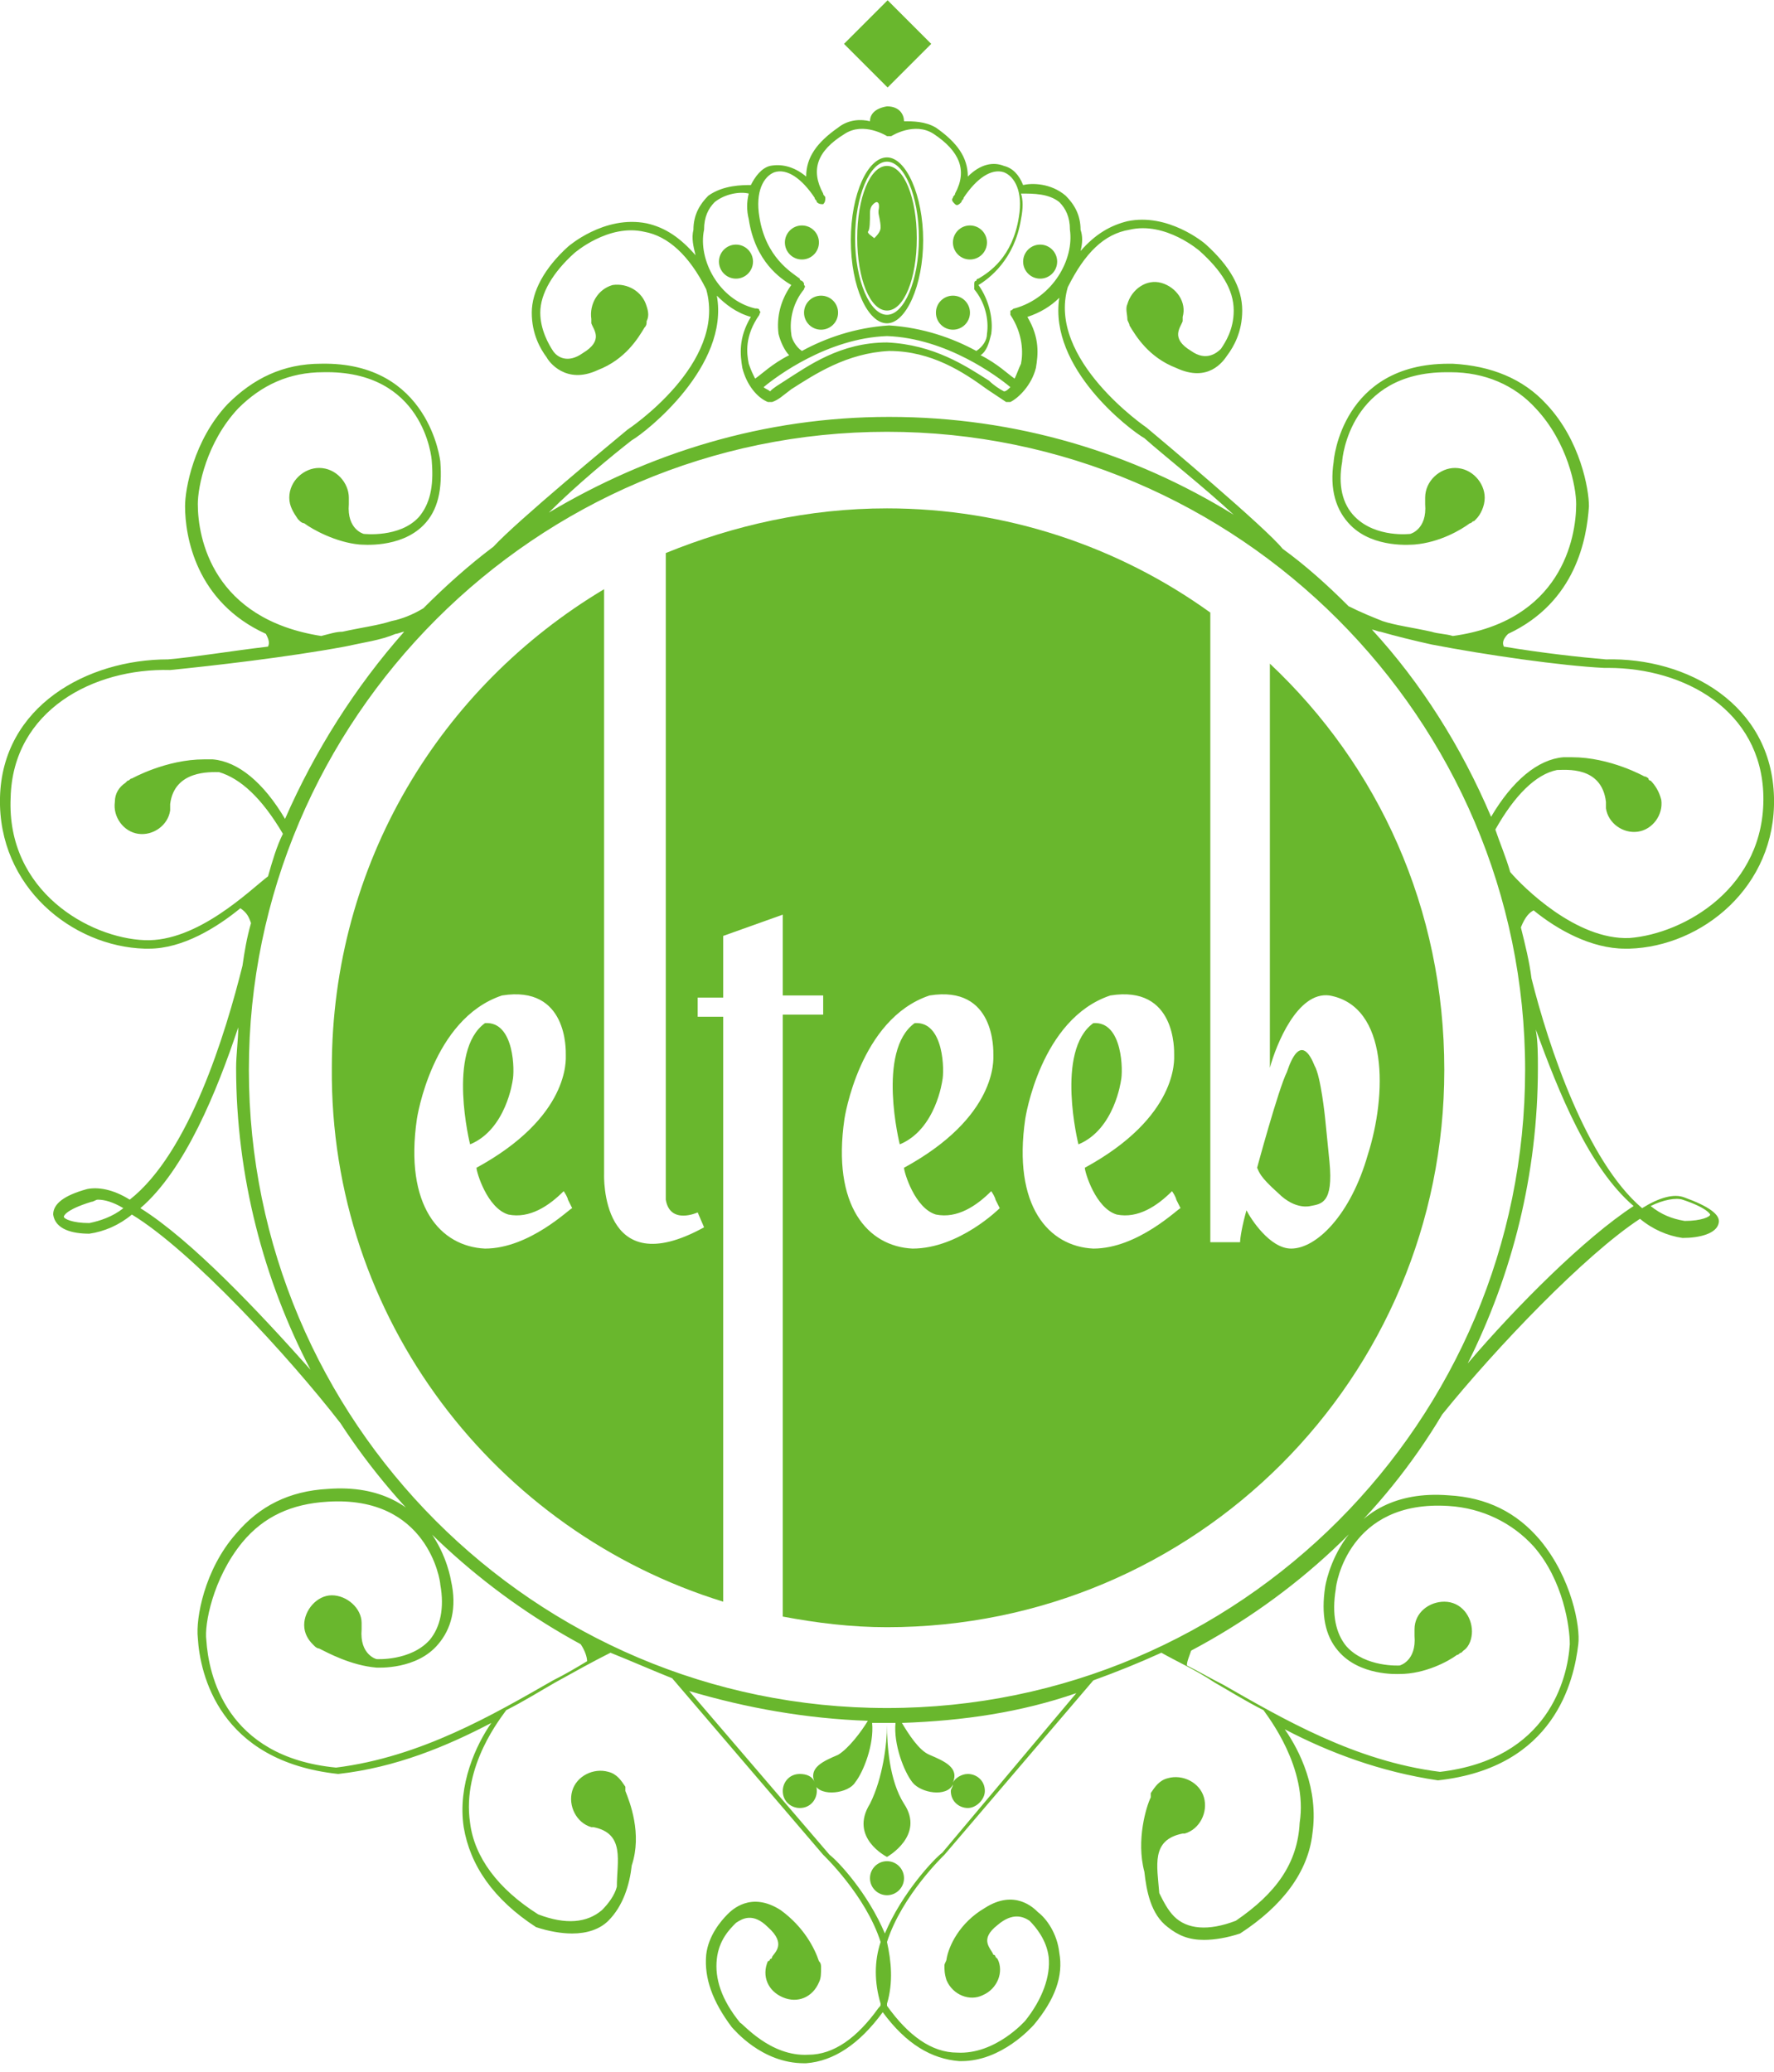
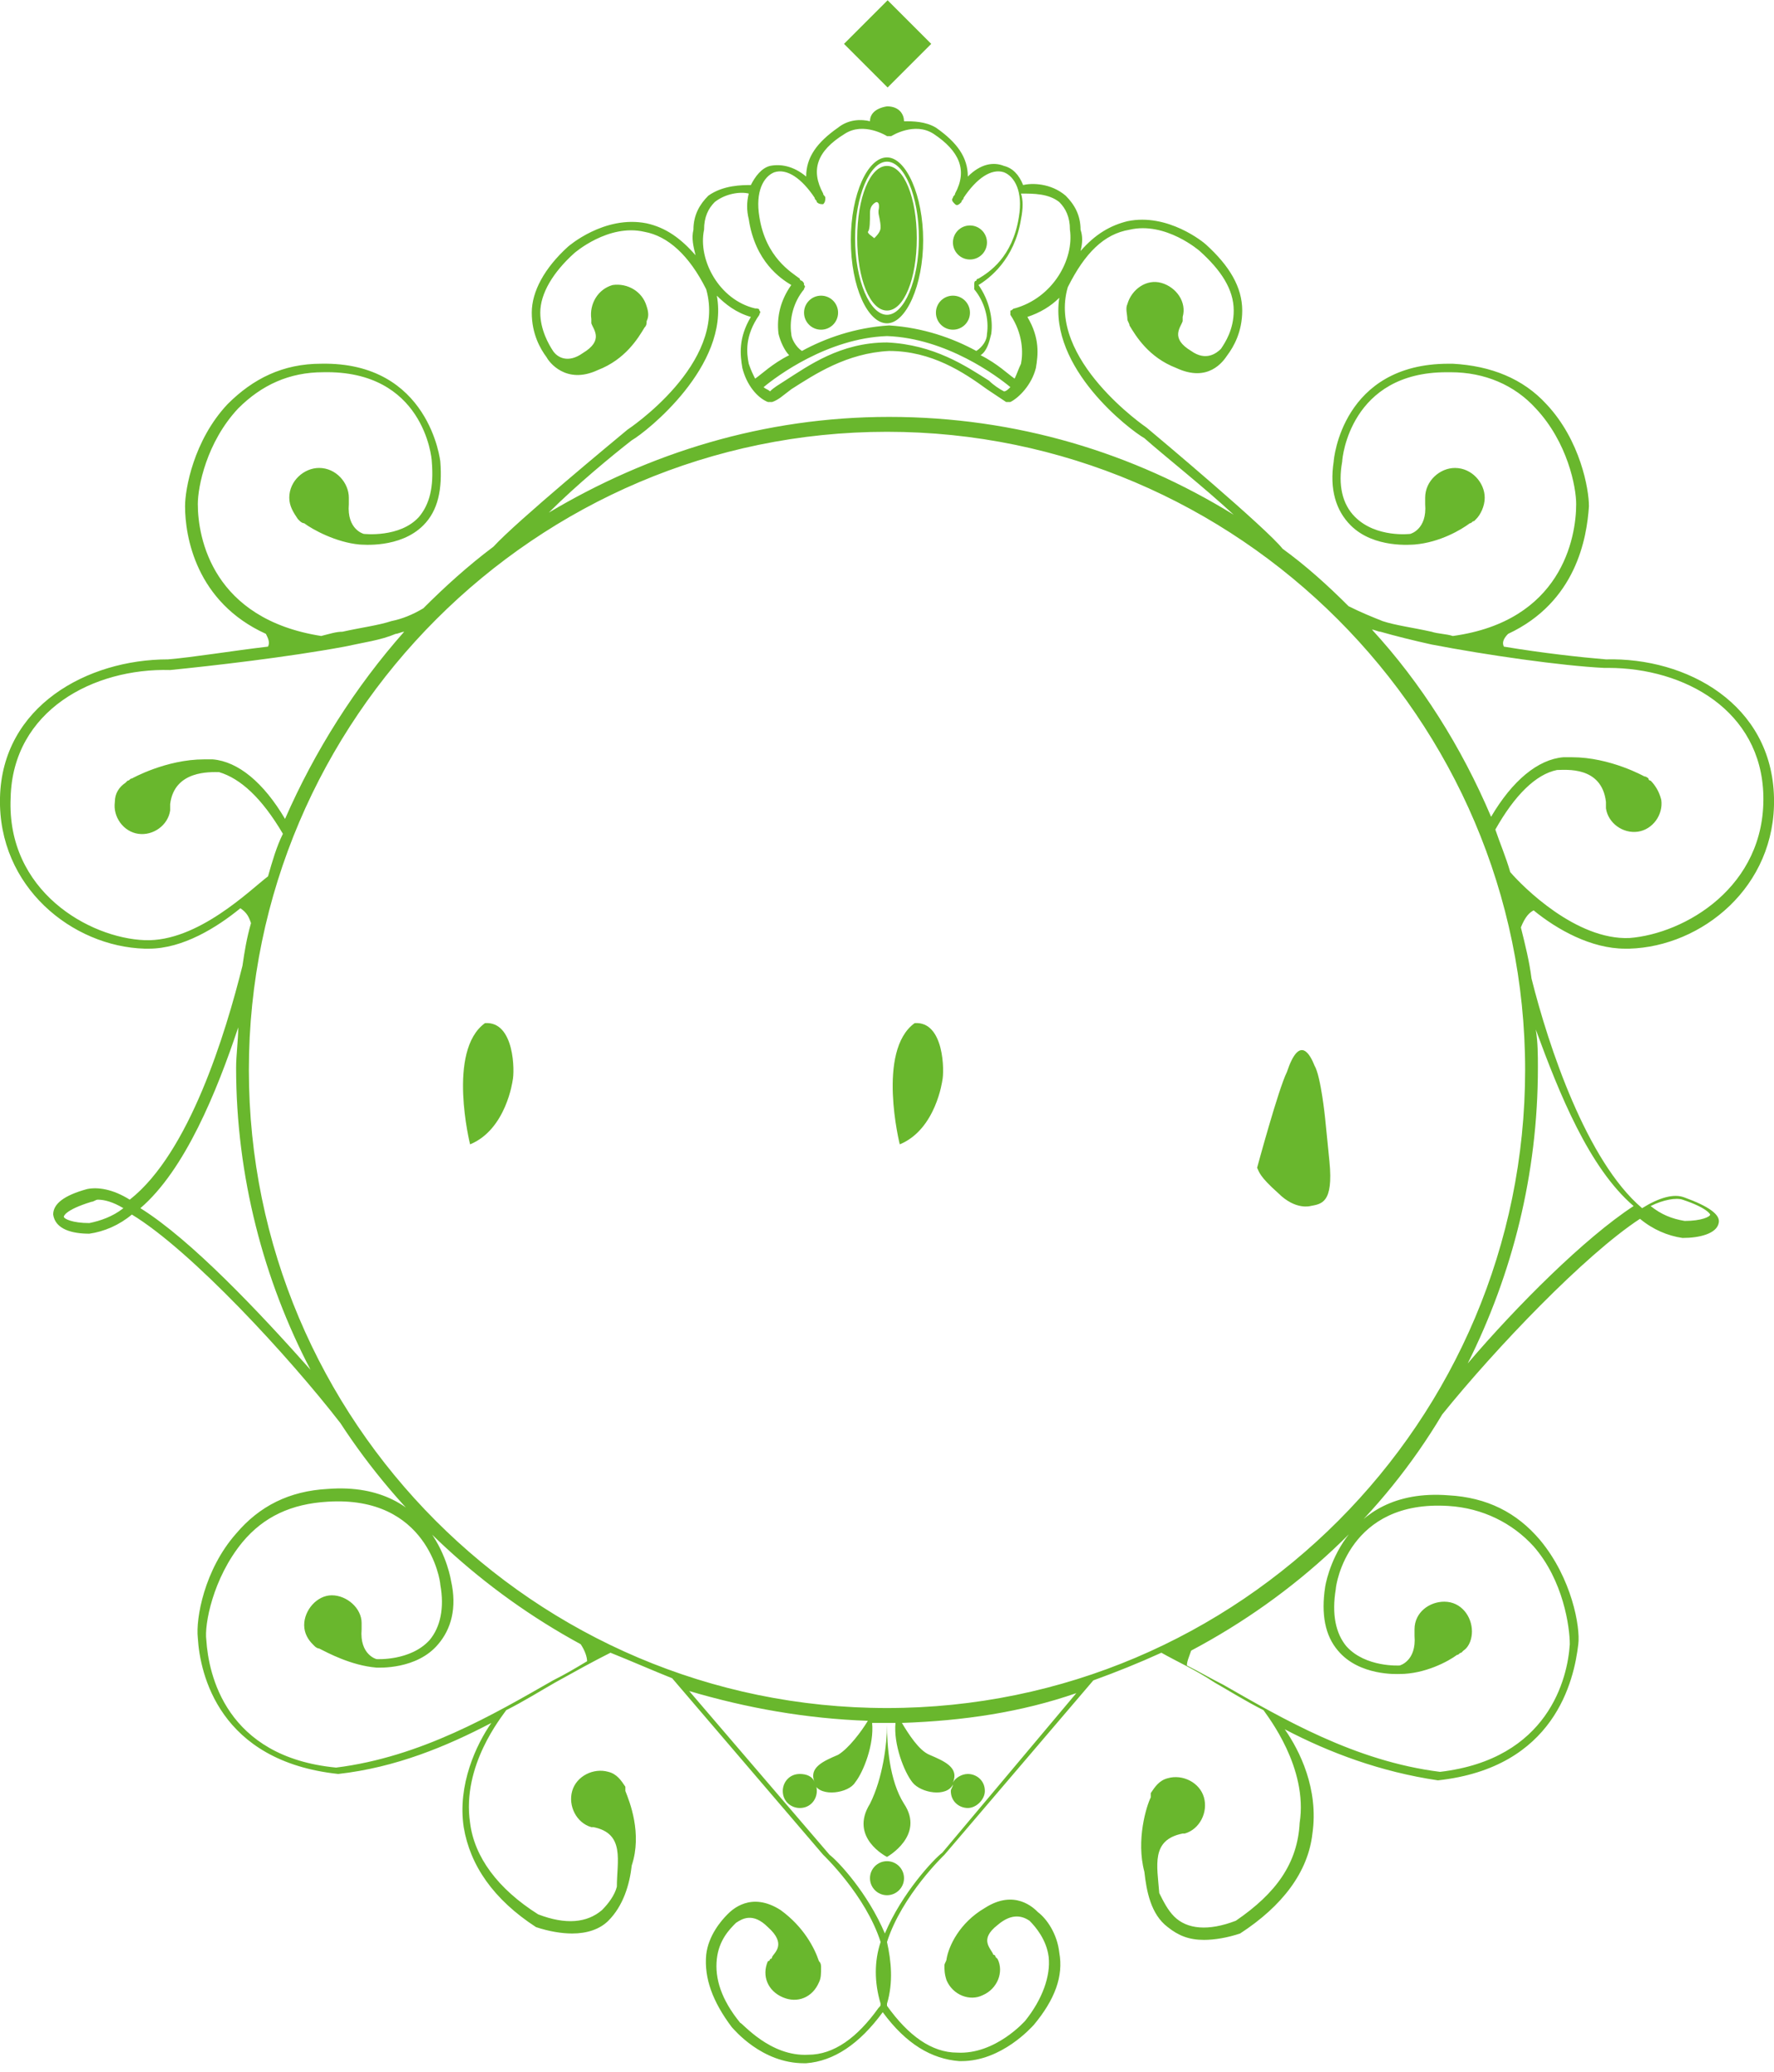
<svg xmlns="http://www.w3.org/2000/svg" version="1.1" x="0px" y="0px" width="83.4px" height="97.4px" viewBox="0 0 83.4 97.4" style="enable-background:new 0 0 83.4 97.4;" xml:space="preserve">
  <style type="text/css">
	.st0{fill:#69B72D;}
</style>
  <defs>
</defs>
  <g id="elteeb_1_">
    <circle class="st0" cx="41.7" cy="88.3" r="0.8" />
    <path class="st0" d="M41.7,87.3L41.7,87.3L41.7,87.3L41.7,87.3c0,0,1.8-1,0.8-2.5c-0.7-1.1-0.8-2.8-0.8-3.7v0.6h0v-0.6   c0,0.9-0.2,2.5-0.8,3.7C39.9,86.4,41.7,87.3,41.7,87.3z" />
-     <circle class="st0" cx="48.9" cy="12.3" r="0.8" />
    <circle class="st0" cx="45.6" cy="11.4" r="0.8" />
    <circle class="st0" cx="44.8" cy="14.7" r="0.8" />
-     <circle class="st0" cx="37.7" cy="11.4" r="0.8" />
    <circle class="st0" cx="38.6" cy="14.7" r="0.8" />
-     <circle class="st0" cx="34.6" cy="12.3" r="0.8" />
    <rect x="40.3" y="0.6" transform="matrix(0.707 0.707 -0.707 0.707 13.661 -28.904)" class="st0" width="2.9" height="2.9" />
    <path class="st0" d="M41.7,15.2c0.9,0,1.7-1.8,1.7-3.9s-0.8-3.9-1.7-3.9c-0.9,0-1.7,1.7-1.7,3.9S40.8,15.2,41.7,15.2z M41.7,7.6   c0.8,0,1.5,1.6,1.5,3.6c0,2-0.7,3.6-1.5,3.6c-0.8,0-1.5-1.6-1.5-3.6C40.2,9.2,40.9,7.6,41.7,7.6z" />
    <path class="st0" d="M41.7,14.6c0.8,0,1.4-1.5,1.4-3.4c0-1.9-0.6-3.4-1.4-3.4c-0.8,0-1.4,1.5-1.4,3.4   C40.3,13.1,40.9,14.6,41.7,14.6z M40.8,10.9c0.1-0.1,0.1-0.5,0.1-0.9c0-0.4,0.3-0.5,0.3-0.5c0.2,0,0.1,0.4,0.1,0.4s0,0,0,0.1   c0,0.1,0.1,0.4,0.1,0.7c0,0.2-0.2,0.4-0.3,0.5C41,11.1,40.8,11,40.8,10.9z" />
-     <path class="st0" d="M59.7,31.2v19c0.3-1.1,1.3-3.6,2.8-3.4c2.8,0.5,2.7,4.7,1.8,7.5c-0.8,2.8-2.4,4.4-3.6,4.4   c-1,0-1.9-1.4-2.1-1.8c-0.2,0.7-0.3,1.3-0.3,1.5c-1.2,0-1.4,0-1.4,0v-5.5v-0.1v-24c-4.3-3.1-9.6-4.9-15.2-4.9   c-3.7,0-7.2,0.8-10.4,2.1c0,2.8,0,29,0,30.4c0.2,1.2,1.5,0.6,1.5,0.6l0.3,0.7c-4.9,2.7-4.7-2.5-4.7-2.5l0,0V27.7   c-7.7,4.6-12.8,12.9-12.8,22.5C15.5,62,23.3,72,34,75.3V47.8h-1.2v-0.9H34V44l2.8-1v1v2.8h1.9v0.9h-1.9V76c1.6,0.3,3.2,0.5,4.9,0.5   c14.5,0,26.2-11.7,26.2-26.2C67.9,42.7,64.8,36,59.7,31.2z M22.8,58.7c-2.1-0.1-3.8-2-3.2-6.1c0,0,0.7-4.7,4-5.8   c3.1-0.5,3,2.6,3,2.8s0.2,2.9-4.2,5.3c0,0.2,0.5,1.9,1.5,2.2c1,0.2,1.9-0.4,2.6-1.1c0.2,0.3,0.2,0.4,0.2,0.4l0.2,0.4   C26.8,56.8,24.9,58.7,22.8,58.7z M42.9,58.7c-2.1-0.1-3.8-2-3.2-6.1c0,0,0.7-4.7,4-5.8c3.1-0.5,3,2.6,3,2.8s0.2,2.9-4.2,5.3   c0,0.2,0.5,1.9,1.5,2.2c1,0.2,1.9-0.4,2.6-1.1c0.2,0.3,0.2,0.4,0.2,0.4l0.2,0.4C47,56.8,45.1,58.7,42.9,58.7z M51.4,58.7   c-2.1-0.1-3.8-2-3.2-6.1c0,0,0.7-4.7,4-5.8c3.1-0.5,3,2.6,3,2.8s0.2,2.9-4.2,5.3c0,0.2,0.5,1.9,1.5,2.2c1,0.2,1.9-0.4,2.6-1.1   c0.2,0.3,0.2,0.4,0.2,0.4l0.2,0.4C55.4,56.8,53.5,58.7,51.4,58.7z" />
    <path class="st0" d="M24.1,50.8c0.1-0.4,0.1-2.8-1.3-2.7c-1.8,1.3-0.7,5.7-0.7,5.7C23.8,53.1,24.1,50.8,24.1,50.8z" />
    <path class="st0" d="M44.3,50.8c0.1-0.4,0.1-2.8-1.3-2.7c-1.8,1.3-0.7,5.7-0.7,5.7C44,53.1,44.3,50.8,44.3,50.8z" />
-     <path class="st0" d="M52.7,50.8c0.1-0.4,0.1-2.8-1.3-2.7c-1.8,1.3-0.7,5.7-0.7,5.7C52.4,53.1,52.7,50.8,52.7,50.8z" />
    <path class="st0" d="M60.1,56.1c0.8,0.8,1.5,0.6,1.5,0.6c0.5-0.1,1.1-0.1,0.9-2.1c-0.2-2-0.2-2-0.2-2s-0.2-2-0.5-2.5   c-0.2-0.5-0.7-1.5-1.3,0.3c-0.4,0.8-1.4,4.5-1.4,4.5C59.2,55.1,59.2,55.3,60.1,56.1z" />
    <path class="st0" d="M72.1,42.8c1.1,0.9,2.7,1.8,4.3,1.8c0.1,0,0.1,0,0.2,0c3.4-0.1,6.9-2.9,6.8-7.1c-0.1-4.4-4.1-6.6-7.9-6.5   c-1.2-0.1-3-0.3-4.8-0.6c-0.1-0.2,0-0.4,0.2-0.6c3.2-1.5,3.7-4.5,3.8-6c0-0.8-0.4-3.1-2-4.8c-1.1-1.2-2.6-1.8-4.4-1.9   c-0.1,0-0.1,0-0.2,0c-5,0-5.4,4.5-5.4,4.6c-0.2,1.3,0.1,2.3,0.8,3c1.1,1.1,2.9,0.9,3,0.9l0,0c1.2-0.1,2.2-0.7,2.6-1   c0.1,0,0.1-0.1,0.2-0.1c0,0,0,0,0,0c0,0,0,0,0,0h0c0,0,0.1-0.1,0.1-0.1c0.2-0.2,0.4-0.6,0.4-1c0-0.7-0.6-1.4-1.4-1.4   c-0.7,0-1.4,0.6-1.4,1.4c0,0,0,0.1,0,0.1l0,0c0,0.1,0,0.1,0,0.2c0.1,1.2-0.7,1.4-0.7,1.4v0c0,0-1.6,0.2-2.6-0.8   c-0.6-0.6-0.8-1.5-0.6-2.6c0-0.2,0.4-4.2,4.9-4.2c0.1,0,0.1,0,0.2,0c1.6,0,3,0.6,4,1.7c1.5,1.6,1.9,3.7,1.9,4.5   c0,1.6-0.7,5.5-5.8,6.2c-0.3-0.1-0.7-0.1-1-0.2c-0.9-0.2-1.7-0.3-2.3-0.5c-0.5-0.2-1-0.4-1.6-0.7c-1-1-2-1.9-3.1-2.7   c-0.8-1-5.8-5.2-6.4-5.7l0,0c0,0-4.7-3.2-3.7-6.6c0.8-1.6,1.7-2.5,2.9-2.7c1.7-0.4,3.3,1,3.3,1c1,0.9,1.6,1.8,1.6,2.8   c0,0.9-0.4,1.5-0.6,1.8c-0.2,0.2-0.7,0.6-1.4,0.1c-1-0.6-0.5-1.1-0.4-1.4c0,0,0,0,0,0c0,0,0-0.1,0-0.1c0,0,0-0.1,0-0.1   c0.2-0.7-0.3-1.4-1-1.6c-0.7-0.2-1.4,0.3-1.6,1c-0.1,0.2,0,0.5,0,0.7l0,0c0,0,0,0,0,0c0,0.1,0.1,0.2,0.1,0.3c0,0,0,0,0,0   c0.3,0.5,0.9,1.5,2.2,2c1.5,0.7,2.2-0.3,2.4-0.6c0,0,0,0,0,0c0.3-0.4,0.7-1.1,0.7-2.1c0-1.1-0.6-2.1-1.7-3.1   c-0.1-0.1-1.8-1.5-3.7-1.1c-0.8,0.2-1.5,0.6-2.2,1.4c0.1-0.4,0.1-0.7,0-1c0-0.7-0.3-1.2-0.7-1.6c-0.7-0.6-1.6-0.6-2-0.5   c-0.2-0.5-0.5-0.8-0.9-0.9c-0.5-0.2-1.1-0.1-1.7,0.5c0-0.9-0.5-1.6-1.5-2.3c-0.5-0.3-1.1-0.3-1.5-0.3C42.5,5.4,42.3,5,41.7,5   c0,0.5,0,0.8,0,1c0,0,0,0,0,0s0,0,0,0c0-0.2,0-0.5,0-1c-0.6,0.1-0.8,0.4-0.8,0.7c-0.4-0.1-1-0.1-1.5,0.3c-1,0.7-1.5,1.4-1.5,2.3   c-0.6-0.5-1.2-0.6-1.7-0.5c-0.4,0.1-0.7,0.5-0.9,0.9c-0.4,0-1.3,0-2,0.5c-0.4,0.4-0.7,0.9-0.7,1.6c-0.1,0.4,0,0.8,0.1,1.2   c-0.7-0.8-1.4-1.3-2.3-1.5c-2-0.4-3.7,1.1-3.7,1.1c-1.1,1-1.7,2.1-1.7,3.1c0,1,0.4,1.7,0.7,2.1c0,0,0,0,0,0   c0.1,0.2,0.9,1.3,2.4,0.6c1.3-0.5,1.9-1.5,2.2-2c0,0,0,0,0,0c0.1-0.1,0.1-0.2,0.1-0.3c0,0,0,0,0,0h0c0.1-0.2,0.1-0.4,0-0.7   c-0.2-0.7-0.9-1.1-1.6-1c-0.7,0.2-1.1,0.9-1,1.6c0,0,0,0.1,0,0.1c0,0,0,0.1,0,0.1c0,0,0,0,0,0c0.1,0.3,0.6,0.8-0.4,1.4   c-0.7,0.5-1.2,0.2-1.4-0.1c-0.2-0.3-0.6-1-0.6-1.8c0-0.9,0.6-1.9,1.6-2.8c0,0,1.6-1.4,3.3-1c1.1,0.2,2.1,1.1,2.9,2.7   c1,3.5-3.7,6.6-3.7,6.6l0,0c-0.6,0.5-5.2,4.3-6.3,5.5c-1.2,0.9-2.3,1.9-3.3,2.9c-0.5,0.3-1,0.5-1.5,0.6c-0.6,0.2-1.4,0.3-2.3,0.5   c-0.3,0-0.6,0.1-1,0.2c-5.1-0.8-5.8-4.6-5.8-6.2c0-0.8,0.4-2.9,1.9-4.5c1.1-1.1,2.4-1.7,4-1.7c4.7-0.1,5.1,4,5.1,4.2   c0.1,1.2-0.1,2-0.6,2.6c-0.9,1-2.6,0.8-2.6,0.8v0c0,0-0.8-0.2-0.7-1.4c0-0.1,0-0.1,0-0.2c0,0,0,0,0,0c0,0,0-0.1,0-0.1   c0-0.7-0.6-1.4-1.4-1.4c-0.7,0-1.4,0.6-1.4,1.4c0,0.4,0.2,0.7,0.4,1c0,0,0.1,0.1,0.1,0.1l0,0c0,0,0,0,0,0c0,0,0,0,0,0   c0,0,0.1,0.1,0.2,0.1c0.4,0.3,1.5,0.9,2.6,1v0c0.1,0,1.9,0.2,3-0.9c0.7-0.7,0.9-1.7,0.8-3c0,0-0.5-4.7-5.6-4.6   c-1.8,0-3.2,0.7-4.4,1.9c-1.6,1.7-2,4-2,4.8c0,1.4,0.5,4.5,3.8,6c0.1,0.2,0.2,0.4,0.1,0.6c-1.7,0.2-3.5,0.5-4.7,0.6   C4.1,31,0.1,33.2,0,37.5c-0.1,4.2,3.4,7,6.8,7.1c0.1,0,0.1,0,0.2,0c1.6,0,3.2-1,4.3-1.9c0.3,0.2,0.4,0.4,0.5,0.7   c-0.2,0.7-0.3,1.3-0.4,2c-0.8,3.2-2.5,8.8-5.3,11c-0.8-0.5-1.5-0.6-2-0.5c-1.1,0.3-1.6,0.7-1.6,1.2C2.6,57.8,3.4,58,4.2,58l0,0   c0.7-0.1,1.4-0.4,2-0.9c2.8,1.7,7.4,6.7,9.8,9.8c2.8,4.3,6.7,7.9,11.3,10.4c0.2,0.3,0.3,0.6,0.3,0.8c-0.5,0.3-1,0.6-1.6,0.9   c-2.8,1.6-6.2,3.6-10.2,4.1c-5.2-0.5-6-4.4-6.1-6c-0.1-0.7,0.3-2.9,1.7-4.6c1-1.2,2.3-1.8,4-1.9c4.7-0.3,5.3,3.7,5.3,3.9   c0.2,1.1,0,2-0.5,2.6c-0.9,1-2.5,0.9-2.5,0.9v0c0,0-0.8-0.2-0.7-1.4c0-0.1,0-0.1,0-0.2v0c0,0,0-0.1,0-0.1c0-0.7-0.7-1.3-1.4-1.3   c-0.7,0-1.3,0.7-1.3,1.4c0,0.4,0.2,0.7,0.4,0.9c0,0,0.1,0.1,0.1,0.1l0,0c0,0,0,0,0,0c0,0,0,0,0,0c0,0,0.1,0.1,0.2,0.1   c0.4,0.2,1.5,0.8,2.7,0.9v0c0.1,0,1.9,0.1,2.9-1.1c0.6-0.7,0.9-1.7,0.6-3c0,0-0.7-4.7-5.8-4.3c-1.8,0.1-3.2,0.8-4.3,2.1   c-1.5,1.7-1.9,4-1.8,4.9c0.1,1.7,1,5.8,6.6,6.4l0,0l0,0c2.7-0.3,5.1-1.3,7.2-2.4c-0.7,1-1.6,2.9-1.3,4.9c0.3,1.8,1.4,3.4,3.4,4.7   l0,0c0.6,0.2,1.2,0.3,1.7,0.3c0.7,0,1.3-0.2,1.7-0.6c0.7-0.7,1-1.7,1.1-2.6c0.5-1.5-0.1-3-0.3-3.5c0,0,0,0,0-0.1c0,0,0-0.1,0-0.1   c-0.2-0.3-0.4-0.6-0.8-0.7c-0.7-0.2-1.5,0.2-1.7,0.9c-0.2,0.7,0.2,1.5,0.9,1.7c0,0,0.1,0,0.1,0l0,0c1.5,0.3,1.1,1.6,1.1,2.8   c-0.1,0.4-0.4,0.8-0.7,1.1c-0.7,0.6-1.7,0.7-3,0.2c-1.9-1.2-3-2.7-3.2-4.3c-0.4-2.7,1.5-5,1.7-5.3c0.8-0.4,1.6-0.9,2.3-1.3   c0.9-0.5,1.8-1,2.6-1.4c1,0.4,1.9,0.8,2.9,1.2l7.1,8.3l0,0c0,0,2,1.9,2.7,4.1c-0.3,0.9-0.3,1.9,0,2.9c0,0.1,0,0.1-0.1,0.2   c-1,1.4-2.1,2.2-3.3,2.2c-1.8,0.1-3.1-1.5-3.2-1.5c-0.9-1.1-1.2-2.1-1.1-3c0.1-0.9,0.6-1.4,0.9-1.7c0.3-0.2,0.8-0.5,1.5,0.2   c0.9,0.8,0.3,1.2,0.2,1.4c0,0,0,0,0,0c0,0,0,0.1-0.1,0.1c0,0,0,0.1-0.1,0.1c-0.3,0.7,0,1.4,0.7,1.7c0.7,0.3,1.4,0,1.7-0.7   c0.1-0.2,0.1-0.4,0.1-0.7h0c0,0,0,0,0,0c0-0.1,0-0.2-0.1-0.3c0,0,0,0,0,0c-0.2-0.6-0.7-1.6-1.8-2.4c-1.4-0.9-2.3,0-2.5,0.2   c0,0,0,0,0,0c-0.3,0.3-0.9,1-1,1.9c-0.1,1.1,0.3,2.2,1.2,3.4c0.1,0.1,1.4,1.7,3.4,1.7c0,0,0.1,0,0.1,0c1.3-0.1,2.5-0.9,3.6-2.4   c1.1,1.5,2.3,2.2,3.6,2.3c0,0,0.1,0,0.1,0c1.9,0,3.3-1.6,3.4-1.7c1-1.2,1.4-2.3,1.2-3.4c-0.1-0.9-0.6-1.6-1-1.9c0,0,0,0,0,0   c-0.2-0.2-1.1-1.1-2.5-0.2c-1.2,0.7-1.7,1.8-1.8,2.4c0,0,0,0,0,0c0,0.1-0.1,0.2-0.1,0.3c0,0,0,0,0,0l0,0c0,0.2,0,0.4,0.1,0.7   c0.3,0.7,1.1,1,1.7,0.7c0.7-0.3,1-1.1,0.7-1.7c0,0-0.1-0.1-0.1-0.1c0,0,0-0.1-0.1-0.1c0,0,0,0,0,0c-0.1-0.3-0.7-0.7,0.2-1.4   c0.7-0.6,1.2-0.4,1.5-0.2c0.3,0.3,0.8,0.9,0.9,1.7c0.1,0.9-0.3,2-1.1,3c0,0-1.4,1.6-3.2,1.5c-1.2,0-2.3-0.8-3.3-2.2   c0,0,0-0.1,0-0.1c0.3-1,0.2-2,0-2.9c0.7-2.2,2.7-4.1,2.7-4.1l0,0l7-8.2c1.1-0.4,2.1-0.8,3.2-1.3c0.7,0.4,1.6,0.8,2.5,1.4   c0.7,0.4,1.5,0.9,2.3,1.3c0.2,0.3,2.1,2.7,1.7,5.3C61,87.6,60,89,58.1,90.3c-1.3,0.5-2.3,0.4-2.9-0.2c-0.3-0.3-0.5-0.7-0.7-1.1   c-0.1-1.3-0.4-2.5,1.1-2.8c0,0,0.1,0,0.1,0c0.7-0.2,1.1-1,0.9-1.7c-0.2-0.7-1-1.1-1.7-0.9c-0.4,0.1-0.6,0.4-0.8,0.7c0,0,0,0,0,0.1   c0,0,0,0,0,0.1c-0.2,0.4-0.7,2-0.3,3.5c0.1,0.9,0.3,2,1.1,2.6c0.5,0.4,1,0.6,1.7,0.6c0.5,0,1.1-0.1,1.7-0.3l0,0   c2-1.3,3.2-2.9,3.4-4.7c0.3-2.1-0.6-3.9-1.3-4.9c2.1,1.1,4.5,2,7.2,2.4l0,0l0,0c5.5-0.6,6.4-4.7,6.6-6.4c0.1-0.8-0.3-3.1-1.8-4.9   c-1.1-1.3-2.5-2-4.3-2.1c-5.1-0.4-5.8,4.3-5.8,4.3c-0.2,1.3,0,2.3,0.6,3c1,1.2,2.8,1.1,2.9,1.1l0,0c1.2,0,2.3-0.6,2.7-0.9   c0.1,0,0.1-0.1,0.2-0.1c0,0,0,0,0,0c0,0,0,0,0,0v0c0,0,0.1-0.1,0.1-0.1c0.3-0.2,0.4-0.6,0.4-0.9c0-0.7-0.5-1.4-1.3-1.4   c-0.7,0-1.4,0.5-1.4,1.3c0,0,0,0.1,0,0.1l0,0c0,0.1,0,0.1,0,0.2c0.1,1.2-0.7,1.4-0.7,1.4v0c0,0-1.6,0.1-2.5-0.9   c-0.5-0.6-0.7-1.5-0.5-2.7c0-0.2,0.6-4.2,5.3-3.9c1.6,0.1,3,0.8,4,1.9c1.4,1.6,1.7,3.8,1.7,4.6c-0.1,1.6-1,5.4-6.1,6   c-4-0.5-7.4-2.5-10.2-4.1c-0.6-0.3-1.1-0.6-1.7-0.9c0-0.2,0.1-0.4,0.2-0.7c4.9-2.6,9-6.4,11.8-11.1c2.5-3.1,6.7-7.5,9.3-9.2   c0.6,0.5,1.3,0.8,2,0.9l0,0c0.8,0,1.6-0.2,1.7-0.7c0.1-0.4-0.5-0.8-1.6-1.2c-0.5-0.2-1.2,0-2,0.5c-2.6-2.2-4.4-7.6-5.2-10.8   c-0.1-0.8-0.3-1.6-0.5-2.4C71.7,43.1,71.9,42.9,72.1,42.8z M4.2,57.5c-0.8,0-1.2-0.2-1.2-0.3c0,0,0-0.3,1.3-0.7l0,0   c0.1,0,0.2-0.1,0.3-0.1c0.3,0,0.7,0.1,1.2,0.4C5.3,57.2,4.7,57.4,4.2,57.5z M79.1,56.4L79.1,56.4c1.2,0.4,1.3,0.7,1.3,0.7   c0,0.1-0.4,0.3-1.2,0.3c-0.6-0.1-1.1-0.3-1.6-0.7C78.2,56.4,78.8,56.3,79.1,56.4z M75.4,31.4L75.4,31.4c0.1,0,0.1,0,0.2,0   c3.6,0,7.2,2,7.3,6c0.1,4.3-3.7,6.5-6.3,6.7c-2.5,0.1-5-2.4-5.6-3.1c-0.2-0.7-0.5-1.4-0.7-2c0.9-1.6,1.9-2.6,2.9-2.8   c0.4,0,2.1-0.2,2.3,1.5c0,0.1,0,0.1,0,0.2v0c0,0,0,0.1,0,0.1c0.1,0.7,0.8,1.2,1.5,1.1c0.7-0.1,1.2-0.8,1.1-1.5   c-0.1-0.4-0.3-0.7-0.5-0.9c0,0-0.1,0-0.1-0.1l0,0c0,0,0,0,0,0c0,0,0,0,0,0c0,0-0.1-0.1-0.2-0.1c0,0-1.6-0.9-3.4-0.9c0,0,0,0,0,0   c-0.1,0-0.3,0-0.4,0c-1.2,0.1-2.4,1.1-3.4,2.8c-1.4-3.3-3.3-6.3-5.6-8.8c0.1,0,0.3,0.1,0.4,0.1c0.7,0.2,1.5,0.4,2.4,0.6   C69.9,30.8,73.4,31.3,75.4,31.4L75.4,31.4z M49.8,9.5c0.3,0.3,0.5,0.7,0.5,1.3c0,0,0,0,0,0c0.2,1.4-0.8,3.2-2.6,3.7   c-0.1,0-0.1,0.1-0.2,0.1c0,0.1,0,0.1,0,0.2c0.6,0.9,0.6,1.8,0.5,2.3c-0.1,0.2-0.2,0.5-0.3,0.7c-0.3-0.2-0.8-0.7-1.6-1.1   c0.3-0.2,0.4-0.6,0.5-1c0.1-0.7-0.1-1.6-0.6-2.3c0.5-0.3,1.7-1.2,2-3.1c0.1-0.5,0.1-0.9,0-1.2C48.6,9.1,49.3,9.1,49.8,9.5z    M41.7,16.1C41.7,16.1,41.7,16.1,41.7,16.1L41.7,16.1c-2.2,0-3.7,1.1-4.8,1.8c-0.3,0.2-0.5,0.3-0.7,0.5c-0.1-0.1-0.2-0.1-0.3-0.2   c0.6-0.5,3-2.3,5.8-2.4c2.8,0.1,5.2,1.9,5.8,2.4c-0.1,0.1-0.2,0.2-0.3,0.2c-0.2-0.1-0.5-0.3-0.7-0.5C45.4,17.2,43.9,16.2,41.7,16.1   z M36.4,8.1c0.6-0.2,1.3,0.3,1.9,1.2c0,0.1,0.1,0.1,0.1,0.2c0.1,0.1,0.2,0.1,0.3,0.1c0.1-0.1,0.1-0.2,0.1-0.3   c0-0.1-0.1-0.1-0.1-0.2c-0.6-1.1-0.3-2,1-2.8c0.9-0.6,2,0.1,2,0.1c0,0,0,0,0,0c0,0,0,0,0,0c0,0,0.1,0,0.2,0c0,0,0,0,0,0   c0,0,0,0,0,0c0,0,0,0,0,0c0,0,0,0,0,0c0,0,0,0,0,0c0,0,1.1-0.7,2-0.1c1.2,0.8,1.6,1.7,1,2.8c0,0.1-0.1,0.1-0.1,0.2   c-0.1,0.1,0,0.2,0.1,0.3c0.1,0.1,0.2,0,0.3-0.1c0-0.1,0.1-0.1,0.1-0.2c0.6-0.9,1.3-1.4,1.9-1.2c0.5,0.2,0.9,0.9,0.7,2.1   c-0.3,1.9-1.4,2.6-1.9,2.9c-0.1,0-0.1,0.1-0.1,0.1c-0.1,0-0.1,0.1-0.1,0.2c0,0.1,0,0.1,0,0.2c0.5,0.6,0.7,1.4,0.6,2.1   c0,0.3-0.2,0.6-0.5,0.8c-1.1-0.6-2.5-1.1-4.1-1.2c0,0,0,0,0,0c0,0,0,0,0,0c-1.6,0.1-3,0.6-4.1,1.2c-0.3-0.2-0.5-0.6-0.5-0.8   c-0.1-0.7,0.1-1.5,0.6-2.1c0-0.1,0.1-0.1,0-0.2c0-0.1,0-0.1-0.1-0.2c0,0-0.1,0-0.1-0.1c-0.4-0.3-1.6-1-1.9-2.9   C35.5,9,35.9,8.3,36.4,8.1z M33.1,10.8C33.1,10.8,33.1,10.8,33.1,10.8c0-0.6,0.2-1,0.5-1.3c0.5-0.4,1.2-0.5,1.6-0.4   c-0.1,0.4-0.1,0.8,0,1.2c0.3,2,1.5,2.8,2,3.1c-0.5,0.7-0.7,1.5-0.6,2.3c0.1,0.4,0.3,0.8,0.5,1c-0.8,0.4-1.3,0.9-1.6,1.1   c-0.1-0.2-0.2-0.4-0.3-0.7c-0.1-0.5-0.2-1.3,0.5-2.3c0-0.1,0.1-0.1,0-0.2c0-0.1-0.1-0.1-0.2-0.1C33.8,14.1,32.8,12.2,33.1,10.8z    M29.7,20.7c0.7-0.4,4.6-3.5,4-6.8c0.4,0.4,0.9,0.8,1.6,1c-0.6,1-0.5,1.8-0.4,2.4c0.2,0.8,0.7,1.4,1.2,1.6c0,0,0.1,0,0.1,0   c0,0,0.1,0,0.1,0c0.3-0.1,0.5-0.3,0.9-0.6c1.1-0.7,2.6-1.7,4.6-1.8c2,0,3.5,1,4.6,1.8c0.3,0.2,0.6,0.4,0.9,0.6c0,0,0.1,0,0.1,0   c0,0,0.1,0,0.1,0c0.4-0.2,1-0.8,1.2-1.6c0.1-0.6,0.2-1.4-0.4-2.4c0.6-0.2,1.1-0.5,1.5-0.9c-0.5,3.3,3.3,6.2,4,6.6   c0.9,0.8,2.8,2.3,4.2,3.6c-4.7-2.9-10.2-4.6-16.2-4.6c-5.9,0-11.3,1.7-16,4.5C27.1,22.8,28.8,21.4,29.7,20.7z M6.8,44.2   c-2.6-0.1-6.5-2.3-6.3-6.7c0.1-4.1,3.9-6.1,7.5-6h0l0,0c2-0.2,5.5-0.6,8.2-1.1c0.9-0.2,1.7-0.3,2.4-0.6c0.1,0,0.3-0.1,0.4-0.1   c-2.3,2.6-4.2,5.6-5.6,8.8c-1-1.7-2.2-2.7-3.4-2.8c-0.2,0-0.3,0-0.4,0c0,0,0,0,0,0c-1.8,0-3.4,0.9-3.4,0.9c-0.1,0-0.1,0.1-0.2,0.1   c0,0,0,0,0,0c0,0,0,0,0,0l0,0c0,0-0.1,0.1-0.1,0.1c-0.3,0.2-0.5,0.5-0.5,0.9c-0.1,0.7,0.4,1.4,1.1,1.5c0.7,0.1,1.4-0.4,1.5-1.1   c0,0,0-0.1,0-0.1l0,0c0-0.1,0-0.1,0-0.2c0.2-1.6,1.9-1.5,2.3-1.5c1,0.3,2,1.2,3,2.9c-0.3,0.6-0.5,1.3-0.7,2   C11.8,41.8,9.3,44.3,6.8,44.2z M6.6,56.8c2.1-1.8,3.6-5.5,4.6-8.5c0,0.6-0.1,1.3-0.1,1.9c0,5.1,1.3,10,3.5,14.2   C12.2,61.7,9,58.3,6.6,56.8z M41.7,93.5c0-0.3,0-0.5,0-0.8C41.7,92.9,41.7,93.2,41.7,93.5z M44.3,87.1c-0.4,0.3-1.9,1.9-2.7,3.8   c-0.8-1.9-2.2-3.4-2.6-3.7l-6.6-7.7c2.7,0.8,5.5,1.3,8.4,1.4c-0.3,0.5-0.9,1.3-1.4,1.6c-0.7,0.3-1.4,0.6-1.1,1.3   c-0.1-0.3-0.4-0.4-0.7-0.4c-0.5,0-0.8,0.4-0.8,0.8c0,0.5,0.4,0.8,0.8,0.8c0.5,0,0.8-0.4,0.8-0.8c0-0.1,0-0.2-0.1-0.3   c0.3,0.6,1.6,0.4,1.9-0.1c0.4-0.5,0.9-1.8,0.8-2.8c0.2,0,0.4,0,0.6,0v0.2c0,0,0-0.1,0-0.1c0,0,0,0.1,0,0.1v-0.2c0.2,0,0.4,0,0.5,0   c-0.1,1,0.4,2.3,0.8,2.8c0.4,0.5,1.6,0.7,1.9,0.1c0,0.1-0.1,0.2-0.1,0.3c0,0.5,0.4,0.8,0.8,0.8s0.8-0.4,0.8-0.8   c0-0.5-0.4-0.8-0.8-0.8c-0.3,0-0.6,0.2-0.7,0.4c0,0,0,0,0,0c0.3-0.7-0.4-1-1.1-1.3c-0.5-0.2-1-1-1.3-1.5c2.9-0.1,5.6-0.5,8.2-1.4   L44.3,87.1z M41.7,80.3c-16.6,0-30-13.5-30-30s13.5-30,30-30s30,13.5,30,30S58.3,80.3,41.7,80.3z M76.8,56.7   c-2.3,1.5-5.5,4.7-7.8,7.4c2.1-4.2,3.3-8.9,3.3-13.9c0-0.6,0-1.2-0.1-1.8C73.3,51.4,74.7,54.9,76.8,56.7z" />
  </g>
</svg>